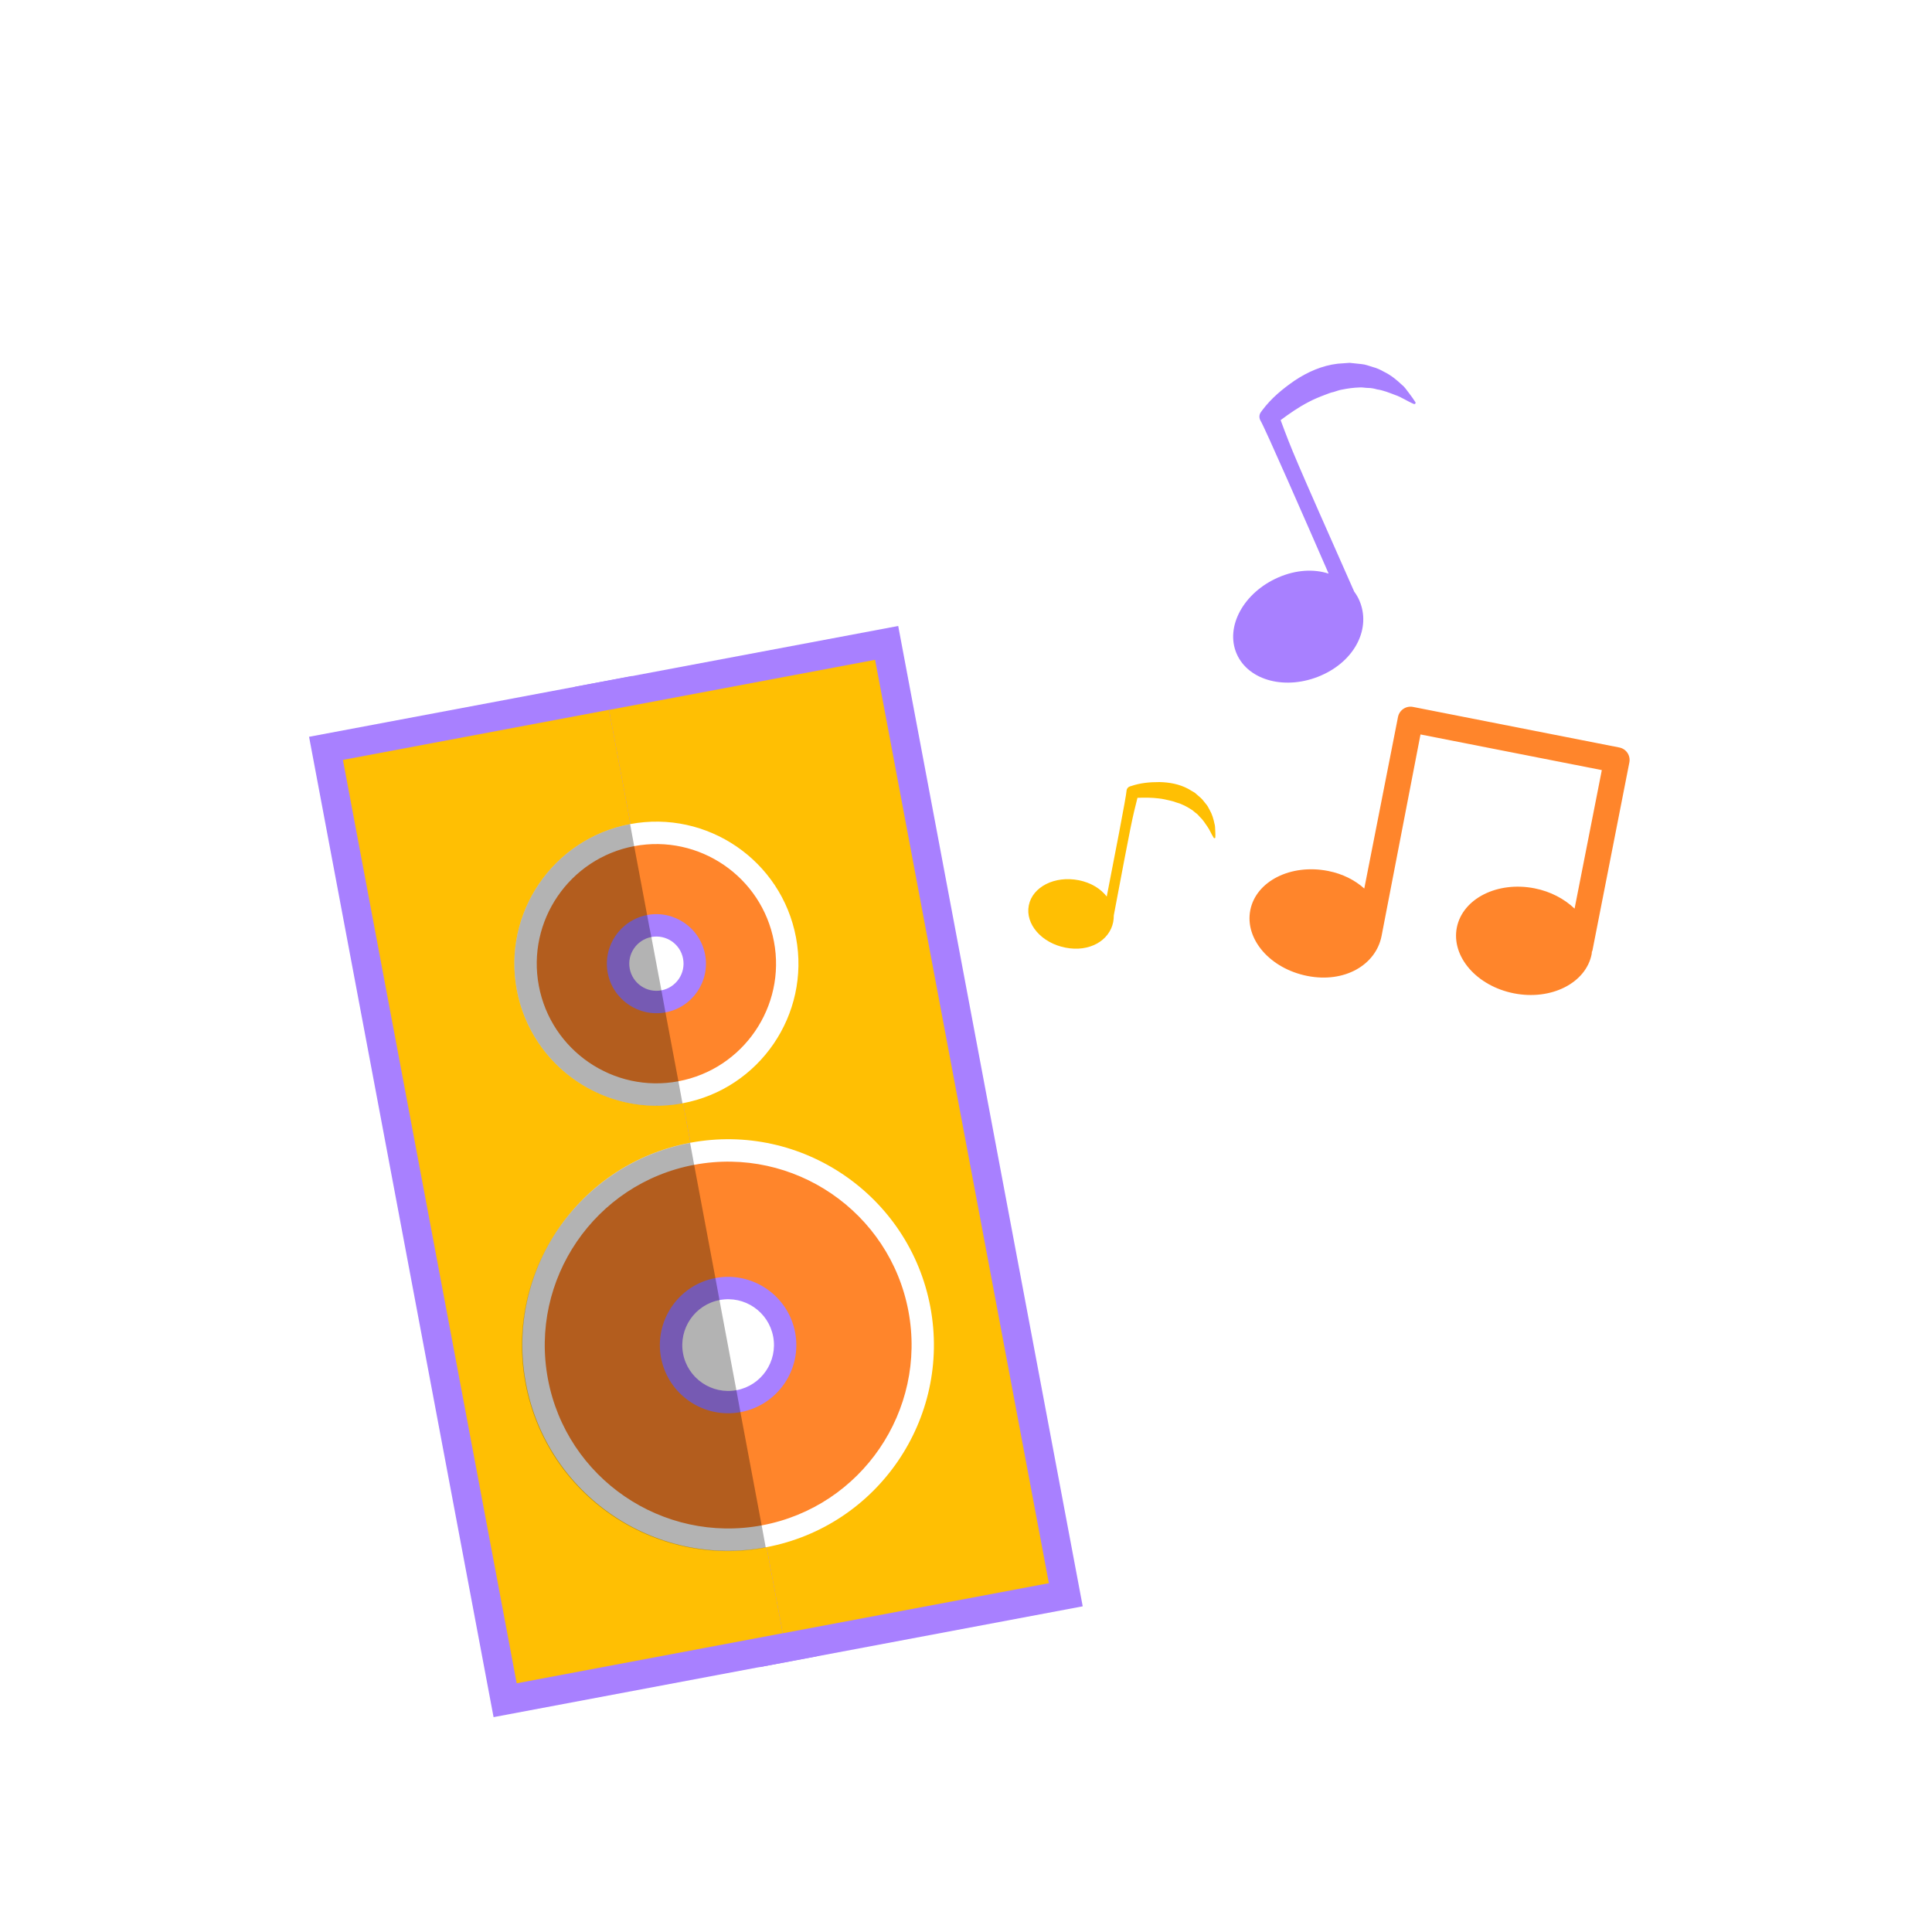
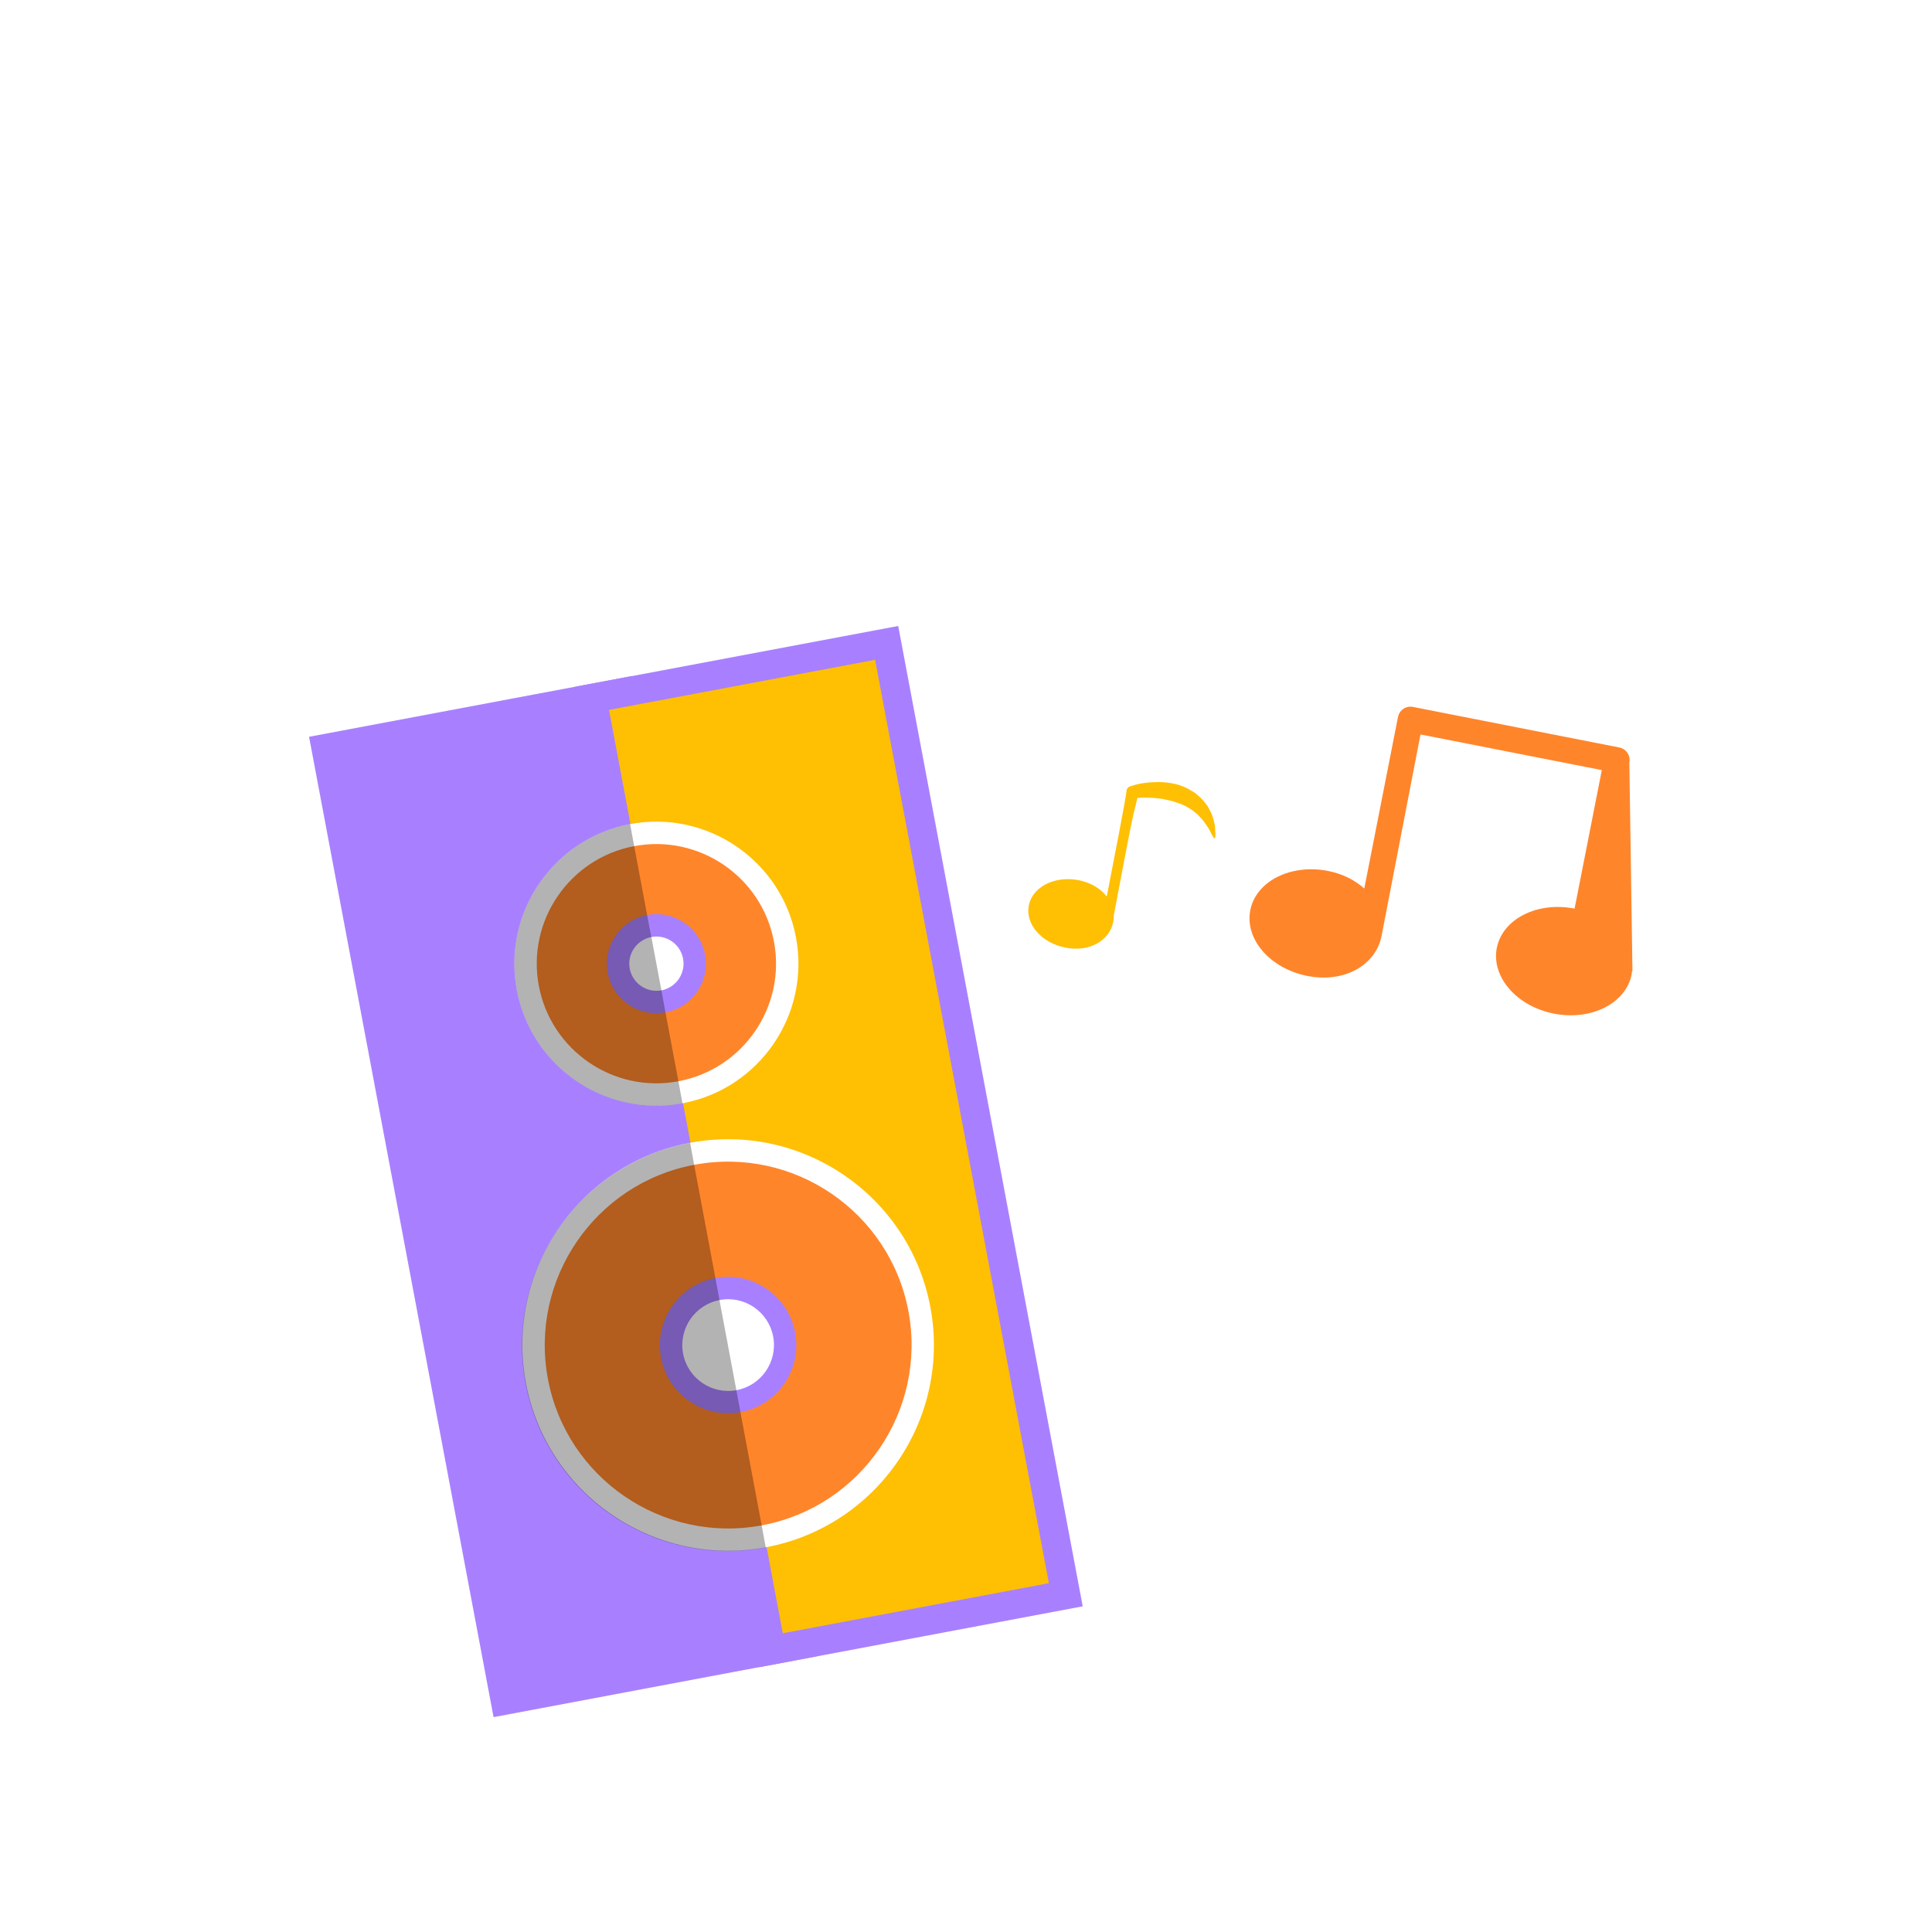
<svg xmlns="http://www.w3.org/2000/svg" version="1.1" id="Layer_1" x="0px" y="0px" viewBox="0 0 200 200" style="enable-background:new 0 0 200 200;" xml:space="preserve">
  <style type="text/css">
	.st0{fill:#8E8E8E;}
	.st1{fill:#FFBF03;}
	.st2{fill:#FF852B;}
	.st3{fill:#BCBCBC;}
	.st4{fill:#352059;}
	.st5{fill:#FFFFFF;}
	.st6{fill:#A880FF;}
	.st7{filter:url(#Adobe_OpacityMaskFilter);}
	.st8{filter:url(#Adobe_OpacityMaskFilter_00000110464538265964228090000018261842649124678840_);}
	.st9{mask:url(#SVGID_1_);fill:url(#SVGID_00000096759864063243947630000009540127556026724748_);}
	.st10{fill:#729EB1;}
	.st11{filter:url(#Adobe_OpacityMaskFilter_00000123433106142740726300000015596029728616178063_);}
	.st12{filter:url(#Adobe_OpacityMaskFilter_00000052796022280068896940000016585379303036001409_);}
	
		.st13{clip-path:url(#SVGID_00000093164940314151573640000002663975065502120076_);mask:url(#SVGID_00000090278348511789367690000017470573613910650008_);fill:url(#SVGID_00000016066344071748025350000016369886636453259411_);}
	
		.st14{clip-path:url(#SVGID_00000093164940314151573640000002663975065502120076_);fill:url(#SVGID_00000075155873011857789200000011224687807269865884_);}
	
		.st15{clip-path:url(#SVGID_00000093164940314151573640000002663975065502120076_);fill:url(#SVGID_00000031895695140559075560000012115701281053730220_);}
	.st16{filter:url(#Adobe_OpacityMaskFilter_00000073711253059590688820000000608369267531522985_);}
	.st17{filter:url(#Adobe_OpacityMaskFilter_00000173131848943963861570000001694129636816891285_);}
	
		.st18{clip-path:url(#SVGID_00000093164940314151573640000002663975065502120076_);mask:url(#SVGID_00000152983630525754717710000010116003337110173585_);fill:url(#SVGID_00000091699687834014217740000000917092889979300233_);}
	
		.st19{clip-path:url(#SVGID_00000093164940314151573640000002663975065502120076_);fill:url(#SVGID_00000062192766559440987500000005898086493150037939_);}
	.st20{filter:url(#Adobe_OpacityMaskFilter_00000038388083626432425920000010315474691202673795_);}
	.st21{filter:url(#Adobe_OpacityMaskFilter_00000168112008423432267140000009720716424368833949_);}
	
		.st22{clip-path:url(#SVGID_00000093164940314151573640000002663975065502120076_);mask:url(#SVGID_00000038371284728980306970000000269126186683996088_);fill:url(#SVGID_00000005243998076043515580000004467588034451266993_);}
	
		.st23{clip-path:url(#SVGID_00000093164940314151573640000002663975065502120076_);fill:url(#SVGID_00000080189061648407287730000012974451018226418082_);}
	.st24{filter:url(#Adobe_OpacityMaskFilter_00000157273059889981061720000007672813342919742604_);}
	.st25{filter:url(#Adobe_OpacityMaskFilter_00000034809112522791469430000006406487387878439571_);}
	
		.st26{clip-path:url(#SVGID_00000093164940314151573640000002663975065502120076_);mask:url(#SVGID_00000082343729225559541850000011417368535172546487_);fill:url(#SVGID_00000060720883094086810540000017025827483300829352_);}
	
		.st27{clip-path:url(#SVGID_00000093164940314151573640000002663975065502120076_);fill:url(#SVGID_00000169539347267540972410000007351971686400737705_);}
	.st28{clip-path:url(#SVGID_00000093164940314151573640000002663975065502120076_);fill:#BED8D9;}
	
		.st29{clip-path:url(#SVGID_00000093164940314151573640000002663975065502120076_);fill:url(#SVGID_00000116231611803060559780000007051787132257084602_);}
	
		.st30{clip-path:url(#SVGID_00000093164940314151573640000002663975065502120076_);fill:url(#SVGID_00000075859148712065007670000005956326805781132473_);}
	.st31{filter:url(#Adobe_OpacityMaskFilter_00000044891724998604507500000005573103760816752817_);}
	.st32{filter:url(#Adobe_OpacityMaskFilter_00000052063340260414202140000016318470627688277930_);}
	
		.st33{clip-path:url(#SVGID_00000093164940314151573640000002663975065502120076_);mask:url(#SVGID_00000000192147755453887370000015806074718439515290_);fill:url(#SVGID_00000139993553345367262250000014933143763671722625_);}
	
		.st34{clip-path:url(#SVGID_00000093164940314151573640000002663975065502120076_);fill:url(#SVGID_00000071559408874744190180000013738910865548500406_);}
	
		.st35{clip-path:url(#SVGID_00000093164940314151573640000002663975065502120076_);fill:url(#SVGID_00000127044211863370047220000003908420767544587442_);}
	.st36{filter:url(#Adobe_OpacityMaskFilter_00000083048267297992321340000011066437836938194325_);}
	.st37{filter:url(#Adobe_OpacityMaskFilter_00000005248591640861802750000005517474297528299689_);}
	
		.st38{clip-path:url(#SVGID_00000093164940314151573640000002663975065502120076_);mask:url(#SVGID_00000016056547562948640480000014532253759947600256_);fill:url(#SVGID_00000012470090074204764920000012826939253512274823_);}
	
		.st39{clip-path:url(#SVGID_00000093164940314151573640000002663975065502120076_);fill:url(#SVGID_00000130623041049637216900000013754782228751521170_);}
	
		.st40{clip-path:url(#SVGID_00000093164940314151573640000002663975065502120076_);fill:url(#SVGID_00000013164000065644818900000006304979062430401680_);}
	.st41{filter:url(#Adobe_OpacityMaskFilter_00000097498281204123307630000013955956156355010710_);}
	.st42{filter:url(#Adobe_OpacityMaskFilter_00000129181156016690600600000018431794587969517970_);}
	
		.st43{clip-path:url(#SVGID_00000093164940314151573640000002663975065502120076_);mask:url(#SVGID_00000114768994049090228420000002607066688870028209_);fill:url(#SVGID_00000038387290914892434530000001067485513639591357_);}
	
		.st44{clip-path:url(#SVGID_00000093164940314151573640000002663975065502120076_);fill:url(#SVGID_00000088834741041247136290000000445746884580260505_);}
	.st45{filter:url(#Adobe_OpacityMaskFilter_00000055685826918303618510000017052176687046990996_);}
	.st46{filter:url(#Adobe_OpacityMaskFilter_00000170969399379480403330000015155828910704513947_);}
	
		.st47{clip-path:url(#SVGID_00000031890442580791502160000002863118233612402075_);mask:url(#SVGID_00000073679266008446247280000010024821175829074869_);fill:url(#SVGID_00000165212536340523344420000007810957514217115299_);}
	
		.st48{clip-path:url(#SVGID_00000031890442580791502160000002863118233612402075_);fill:url(#SVGID_00000096031190010507577440000001054534418210628502_);}
	
		.st49{clip-path:url(#SVGID_00000031890442580791502160000002863118233612402075_);fill:url(#SVGID_00000061471402282073592080000017550486516090601111_);}
	.st50{filter:url(#Adobe_OpacityMaskFilter_00000109710404452438309060000003365916573586717846_);}
	.st51{filter:url(#Adobe_OpacityMaskFilter_00000025444723325145196870000012756469639034664383_);}
	
		.st52{clip-path:url(#SVGID_00000031890442580791502160000002863118233612402075_);mask:url(#SVGID_00000138561437809261411510000003715774053558382216_);fill:url(#SVGID_00000083078029777932751700000017857549364737642401_);}
	
		.st53{clip-path:url(#SVGID_00000031890442580791502160000002863118233612402075_);fill:url(#SVGID_00000163757729556763449770000009765329831004745384_);}
	.st54{filter:url(#Adobe_OpacityMaskFilter_00000137117107801226633680000002247190600554608030_);}
	.st55{filter:url(#Adobe_OpacityMaskFilter_00000150808675651811428080000016043819021752587178_);}
	
		.st56{clip-path:url(#SVGID_00000031890442580791502160000002863118233612402075_);mask:url(#SVGID_00000141417548777474131340000001460788317093026717_);fill:url(#SVGID_00000109740210530838844050000007058329625250508681_);}
	
		.st57{clip-path:url(#SVGID_00000031890442580791502160000002863118233612402075_);fill:url(#SVGID_00000109023755728432456300000008181062093745631893_);}
	.st58{filter:url(#Adobe_OpacityMaskFilter_00000115501306760895421240000003874271440152086687_);}
	.st59{filter:url(#Adobe_OpacityMaskFilter_00000067236930705348592770000016435046756602460344_);}
	
		.st60{clip-path:url(#SVGID_00000031890442580791502160000002863118233612402075_);mask:url(#SVGID_00000074430928087919748950000006281720298209531032_);fill:url(#SVGID_00000076575811311288799400000014287847519939193533_);}
	
		.st61{clip-path:url(#SVGID_00000031890442580791502160000002863118233612402075_);fill:url(#SVGID_00000042007335590958086330000012718735789891755933_);}
	.st62{clip-path:url(#SVGID_00000031890442580791502160000002863118233612402075_);fill:#BED8D9;}
	
		.st63{clip-path:url(#SVGID_00000031890442580791502160000002863118233612402075_);fill:url(#SVGID_00000034084452590213434340000012791616261800952194_);}
	
		.st64{clip-path:url(#SVGID_00000031890442580791502160000002863118233612402075_);fill:url(#SVGID_00000003812783340167956370000000577892865261202105_);}
	.st65{filter:url(#Adobe_OpacityMaskFilter_00000054984205819328716990000001143072042541791396_);}
	.st66{filter:url(#Adobe_OpacityMaskFilter_00000135658145450456198930000004894831085722113945_);}
	
		.st67{clip-path:url(#SVGID_00000031890442580791502160000002863118233612402075_);mask:url(#SVGID_00000076578502839033569250000001832547911571547808_);fill:url(#SVGID_00000121280551310588904860000017618249977900869536_);}
	
		.st68{clip-path:url(#SVGID_00000031890442580791502160000002863118233612402075_);fill:url(#SVGID_00000088110110343303589430000016640986713630695558_);}
	
		.st69{clip-path:url(#SVGID_00000031890442580791502160000002863118233612402075_);fill:url(#SVGID_00000143594890032278867910000005675580222221703837_);}
	.st70{filter:url(#Adobe_OpacityMaskFilter_00000022540197674567676810000006524586866089485480_);}
	.st71{filter:url(#Adobe_OpacityMaskFilter_00000013178504816013929990000015435757490091048628_);}
	
		.st72{clip-path:url(#SVGID_00000031890442580791502160000002863118233612402075_);mask:url(#SVGID_00000000209108952343935800000015077058494567476913_);fill:url(#SVGID_00000175280504939016061760000013779115983435554181_);}
	
		.st73{clip-path:url(#SVGID_00000031890442580791502160000002863118233612402075_);fill:url(#SVGID_00000055701276258093430000000016284620733380098178_);}
	
		.st74{clip-path:url(#SVGID_00000031890442580791502160000002863118233612402075_);fill:url(#SVGID_00000013160630601377441570000004951201565414158257_);}
	.st75{filter:url(#Adobe_OpacityMaskFilter_00000126308565903700177400000009551725378917601673_);}
	.st76{filter:url(#Adobe_OpacityMaskFilter_00000155129193903857318280000003011099896594686393_);}
	
		.st77{clip-path:url(#SVGID_00000031890442580791502160000002863118233612402075_);mask:url(#SVGID_00000010271308549804483020000007016702937336811159_);fill:url(#SVGID_00000129908807171703795000000003767022453325959553_);}
	
		.st78{clip-path:url(#SVGID_00000031890442580791502160000002863118233612402075_);fill:url(#SVGID_00000110462061854653397170000003383612948885559203_);}
	.st79{fill:url(#SVGID_00000003082114957575820330000005741400455379777184_);}
	.st80{opacity:0;fill:#A880FF;}
	.st81{opacity:0.333;fill:#A880FF;}
	.st82{opacity:0.667;fill:#A880FF;}
	.st83{fill:url(#SVGID_00000166634363121317957150000005404377206211419052_);}
	.st84{filter:url(#Adobe_OpacityMaskFilter_00000030462270270536516050000016111653892988728255_);}
	.st85{filter:url(#Adobe_OpacityMaskFilter_00000042724219878446840470000001484989887176559752_);}
	
		.st86{mask:url(#SVGID_00000167368857352469866880000017117544727175529912_);fill:url(#SVGID_00000047746975677853728570000018087531383381624737_);}
	.st87{fill:url(#SVGID_00000158007382133634472380000015840543122990062476_);}
	.st88{fill:#875EF7;}
	.st89{fill:#FFF073;}
	.st90{fill:#BAA2F9;}
	.st91{fill:#EFAB00;}
	.st92{fill:#FFE631;}
	.st93{fill:#D98C1E;}
	.st94{fill:#916BFC;}
	.st95{fill:#E3ECF1;}
	.st96{fill:none;stroke:#98979C;stroke-width:0.808;stroke-linecap:round;stroke-linejoin:round;stroke-miterlimit:10;}
	.st97{fill:#EFD5C8;}
	.st98{opacity:0.7;fill:#FFFFFF;}
	.st99{fill:#F0CF44;}
	.st100{fill:#7E3982;}
	.st101{fill:#BEBFC4;}
	.st102{fill:#EA6110;}
	.st103{fill:#98979C;}
	.st104{fill:#FFDA64;}
	.st105{fill:#7416EF;}
	.st106{opacity:0.5;fill:url(#SVGID_00000134219327435533331790000008003070977987180939_);}
	.st107{fill:none;stroke:#FF852B;stroke-width:3;stroke-miterlimit:10;stroke-dasharray:1.592,1.592;}
	.st108{fill:none;stroke:#A880FF;stroke-width:3;stroke-miterlimit:10;}
	.st109{fill:none;stroke:#A880FF;stroke-width:3.595;stroke-linecap:round;stroke-linejoin:round;stroke-miterlimit:10;}
	.st110{fill:#F9CD5F;}
	.st111{fill:#E01C00;}
	.st112{fill:#EFBB00;}
	.st113{fill:#00D6BD;}
	.st114{fill:#F2EEE6;}
	.st115{fill-rule:evenodd;clip-rule:evenodd;fill:#FFBF03;}
	.st116{fill-rule:evenodd;clip-rule:evenodd;fill:#A880FF;}
	.st117{fill-rule:evenodd;clip-rule:evenodd;fill:#F5A21C;}
	.st118{fill:#F38000;}
	.st119{fill:#F2F2F2;}
	.st120{fill:#FFFFFE;}
	.st121{fill:#6FC1C3;}
	.st122{fill:#C8E3E5;}
	.st123{fill:#25A6C2;}
	.st124{fill:#E0E8E9;}
	.st125{fill:#65769E;}
	.st126{opacity:0.51;}
	.st127{fill:#B2D2D5;}
	.st128{opacity:0.24;}
	.st129{fill:#B1C8CC;}
	.st130{opacity:0.79;}
	.st131{fill:#A7A9AC;}
	.st132{opacity:0.2;fill:#231F20;}
	.st133{fill:#A6BBBE;}
	.st134{fill:#F1F7FA;}
	.st135{fill:#DFEEF0;}
	.st136{fill:#4B6068;}
	.st137{opacity:0.3;}
	.st138{fill:#F98F46;}
	.st139{fill:#9875F9;}
	.st140{fill:#E6B84E;}
	.st141{fill:#FEDF82;}
	.st142{fill:#F9BA1C;}
	.st143{fill:#CFD9E8;}
	.st144{fill:#E8E2DD;}
	.st145{opacity:0.46;}
	.st146{fill:#A2A7B1;}
	.st147{fill:#CCCCCC;}
	.st148{fill:#BFBFBF;}
	.st149{fill:#BDBDBD;}
	.st150{fill:#B0BEC5;}
	.st151{fill:#9D9D9C;}
	.st152{fill:#CFD8DC;}
</style>
  <g>
    <rect x="41.22" y="72.23" transform="matrix(0.983 -0.185 0.185 0.983 -21.887 12.896)" class="st6" width="34.02" height="103.24" />
    <rect x="68.76" y="67.06" transform="matrix(0.983 -0.185 0.185 0.983 -20.456 17.895)" class="st6" width="34.02" height="103.24" />
    <rect x="71.76" y="70.06" transform="matrix(0.983 -0.185 0.185 0.983 -20.456 17.895)" class="st1" width="28.02" height="97.24" />
-     <rect x="44.22" y="75.23" transform="matrix(0.983 -0.185 0.185 0.983 -21.887 12.896)" class="st1" width="28.02" height="97.24" />
    <g>
      <g>
        <ellipse transform="matrix(1 -0.024 0.024 1 -3.321 1.849)" class="st2" cx="75.38" cy="139.24" rx="20.14" ry="20.14" />
        <path class="st5" d="M79.31,160.17c-11.54,2.17-22.7-5.45-24.87-17s5.45-22.7,17-24.87c11.54-2.17,22.7,5.45,24.87,17     C98.48,146.85,90.86,158,79.31,160.17z M71.87,120.58c-10.29,1.93-17.08,11.88-15.15,22.17c1.93,10.29,11.88,17.08,22.17,15.15     s17.08-11.88,15.15-22.17C92.1,125.44,82.16,118.65,71.87,120.58z" />
      </g>
      <g>
        <path class="st5" d="M81.18,138.15c0.6,3.2-1.51,6.29-4.71,6.89c-3.2,0.6-6.29-1.51-6.89-4.71c-0.6-3.2,1.51-6.29,4.71-6.89     S80.58,134.95,81.18,138.15z" />
        <path class="st6" d="M76.68,146.18c-3.83,0.72-7.53-1.81-8.25-5.63c-0.72-3.83,1.81-7.53,5.63-8.25     c3.83-0.72,7.53,1.81,8.25,5.63C83.04,141.76,80.51,145.46,76.68,146.18z M74.5,134.58c-2.57,0.48-4.27,2.97-3.79,5.54     c0.48,2.57,2.97,4.27,5.54,3.79c2.57-0.48,4.27-2.97,3.79-5.54C79.56,135.79,77.07,134.09,74.5,134.58z" />
      </g>
    </g>
    <g>
      <g>
        <path class="st2" d="M81.26,97.26c1.38,7.35-3.46,14.43-10.81,15.81c-7.35,1.38-14.43-3.46-15.81-10.81     c-1.38-7.35,3.46-14.43,10.81-15.81C72.8,85.07,79.88,89.91,81.26,97.26z" />
        <path class="st5" d="M70.67,114.21c-7.97,1.5-15.67-3.76-17.17-11.73c-1.5-7.97,3.76-15.67,11.73-17.17     c7.97-1.5,15.67,3.76,17.17,11.73C83.9,105.01,78.64,112.71,70.67,114.21z M65.66,87.59c-6.71,1.26-11.15,7.75-9.88,14.46     c1.26,6.71,7.75,11.15,14.46,9.88c6.71-1.26,11.15-7.75,9.88-14.46C78.86,90.76,72.38,86.33,65.66,87.59z" />
      </g>
      <g>
        <path class="st5" d="M71.85,99.03c0.41,2.15-1.01,4.23-3.17,4.64c-2.15,0.41-4.23-1.01-4.64-3.17c-0.41-2.15,1.01-4.23,3.17-4.64     C69.37,95.46,71.45,96.87,71.85,99.03z" />
        <path class="st6" d="M68.9,104.8c-2.78,0.52-5.46-1.31-5.99-4.09c-0.52-2.78,1.31-5.46,4.09-5.99c2.78-0.52,5.46,1.31,5.99,4.09     C73.52,101.59,71.68,104.28,68.9,104.8z M67.43,97c-1.52,0.29-2.53,1.76-2.24,3.28c0.29,1.52,1.76,2.53,3.28,2.24     c1.52-0.29,2.53-1.76,2.24-3.28C70.43,97.72,68.96,96.71,67.43,97z" />
      </g>
    </g>
    <g class="st137">
      <path d="M71.44,118.31l0.21,1.14l0.21,1.14l2.2,11.72l0.21,1.14l0.21,1.14l1.75,9.33l0.21,1.14l0.21,1.14l2.2,11.72l0.21,1.14    l0.21,1.14c-11.54,2.17-22.7-5.45-24.87-17S59.9,120.48,71.44,118.31z" />
      <path d="M53.5,102.48c-1.5-7.97,3.76-15.67,11.73-17.17l0.21,1.14l0.21,1.14l1.34,7.13l0.21,1.14L67.43,97l1.04,5.53l0.21,1.14    l0.21,1.14l1.34,7.13l0.21,1.14l0.21,1.14C62.7,115.71,55,110.45,53.5,102.48z" />
    </g>
  </g>
  <g>
-     <path class="st2" d="M168.67,78.93c0.14-0.72-0.32-1.41-1.04-1.55l-21.36-4.2c-0.72-0.14-1.41,0.33-1.55,1.04l-3.49,17.76   c-0.96-0.86-2.22-1.52-3.75-1.82c-3.86-0.76-7.46,1.06-8.05,4.06c-0.59,3,2.05,6.05,5.91,6.81c3.85,0.76,7.09-1.14,7.68-4.14   l4.03-20.86l18.77,3.69L163,94.06c-1.05-1-2.47-1.77-4.14-2.1c-3.85-0.76-7.45,1.06-8.05,4.06c-0.59,3,2.05,6.05,5.91,6.81   c3.85,0.76,7.46-1.06,8.05-4.07c0.01-0.07,0.01-0.15,0.02-0.23c0.02-0.05,0.05-0.09,0.06-0.14L168.67,78.93z" />
-     <path class="st6" d="M145.88,40.72c-0.24-0.29-0.44-0.64-0.74-0.87c-0.56-0.53-1.17-1.03-1.9-1.38c-0.35-0.2-0.72-0.37-1.11-0.47   c-0.39-0.11-0.78-0.28-1.19-0.31l-1.23-0.13l-1.23,0.09c-1.64,0.19-3.13,0.87-4.42,1.72c-1.29,0.89-2.44,1.83-3.4,3.11l-0.13,0.18   c-0.19,0.25-0.21,0.6-0.04,0.89c0.46,0.75,4.71,10.47,7.05,15.83c-1.52-0.49-3.35-0.41-5.2,0.39c-3.6,1.56-5.54,5.11-4.32,7.91   c1.22,2.81,5.13,3.81,8.73,2.25c3.6-1.57,5.19-4.96,3.97-7.77c-0.14-0.33-0.32-0.63-0.53-0.91c-6.36-14.36-6.4-14.48-7.62-17.76   c0.9-0.67,1.86-1.34,2.85-1.85c0.57-0.31,1.17-0.55,1.75-0.77c0.29-0.1,0.58-0.24,0.88-0.29c0.29-0.08,0.58-0.21,0.88-0.25   c0.59-0.12,1.18-0.2,1.79-0.22c0.31-0.03,0.6,0.05,0.91,0.05c0.31,0,0.62,0.06,0.92,0.15c0.64,0.09,1.24,0.34,1.88,0.58   c0.65,0.22,1.22,0.63,1.91,0.92l0.02,0.01c0.04,0.02,0.09,0.01,0.12-0.01c0.06-0.04,0.08-0.12,0.04-0.18   C146.32,41.32,146.11,41.02,145.88,40.72z" />
+     <path class="st2" d="M168.67,78.93c0.14-0.72-0.32-1.41-1.04-1.55l-21.36-4.2c-0.72-0.14-1.41,0.33-1.55,1.04l-3.49,17.76   c-0.96-0.86-2.22-1.52-3.75-1.82c-3.86-0.76-7.46,1.06-8.05,4.06c-0.59,3,2.05,6.05,5.91,6.81c3.85,0.76,7.09-1.14,7.68-4.14   l4.03-20.86l18.77,3.69L163,94.06c-3.85-0.76-7.45,1.06-8.05,4.06c-0.59,3,2.05,6.05,5.91,6.81   c3.85,0.76,7.46-1.06,8.05-4.07c0.01-0.07,0.01-0.15,0.02-0.23c0.02-0.05,0.05-0.09,0.06-0.14L168.67,78.93z" />
    <path class="st1" d="M125.8,85.99c-0.02-0.24,0-0.5-0.08-0.73c-0.1-0.48-0.24-0.97-0.5-1.42c-0.11-0.23-0.24-0.46-0.42-0.66   c-0.17-0.2-0.32-0.43-0.52-0.6l-0.6-0.52l-0.68-0.4c-0.93-0.5-1.97-0.68-2.97-0.7c-1.01,0-1.96,0.08-2.93,0.41l-0.14,0.04   c-0.19,0.07-0.33,0.24-0.34,0.45c-0.03,0.57-1.33,7.26-2.05,10.95c-0.63-0.81-1.63-1.44-2.9-1.69c-2.48-0.49-4.79,0.68-5.17,2.61   c-0.38,1.93,1.32,3.89,3.8,4.37c2.48,0.49,4.56-0.73,4.94-2.66c0.04-0.23,0.06-0.45,0.06-0.68c1.87-9.92,1.9-9.99,2.45-12.17   c0.72-0.03,1.47-0.03,2.18,0.06c0.42,0.04,0.82,0.14,1.21,0.23c0.19,0.05,0.39,0.09,0.57,0.17c0.18,0.07,0.38,0.1,0.56,0.19   c0.36,0.15,0.7,0.33,1.02,0.54c0.18,0.09,0.3,0.24,0.47,0.36c0.17,0.11,0.31,0.26,0.43,0.41c0.31,0.28,0.53,0.63,0.78,0.99   c0.26,0.36,0.41,0.78,0.67,1.18l0.01,0.01c0.01,0.02,0.04,0.04,0.07,0.04c0.05,0,0.09-0.04,0.09-0.08   C125.82,86.47,125.82,86.23,125.8,85.99z" />
  </g>
</svg>